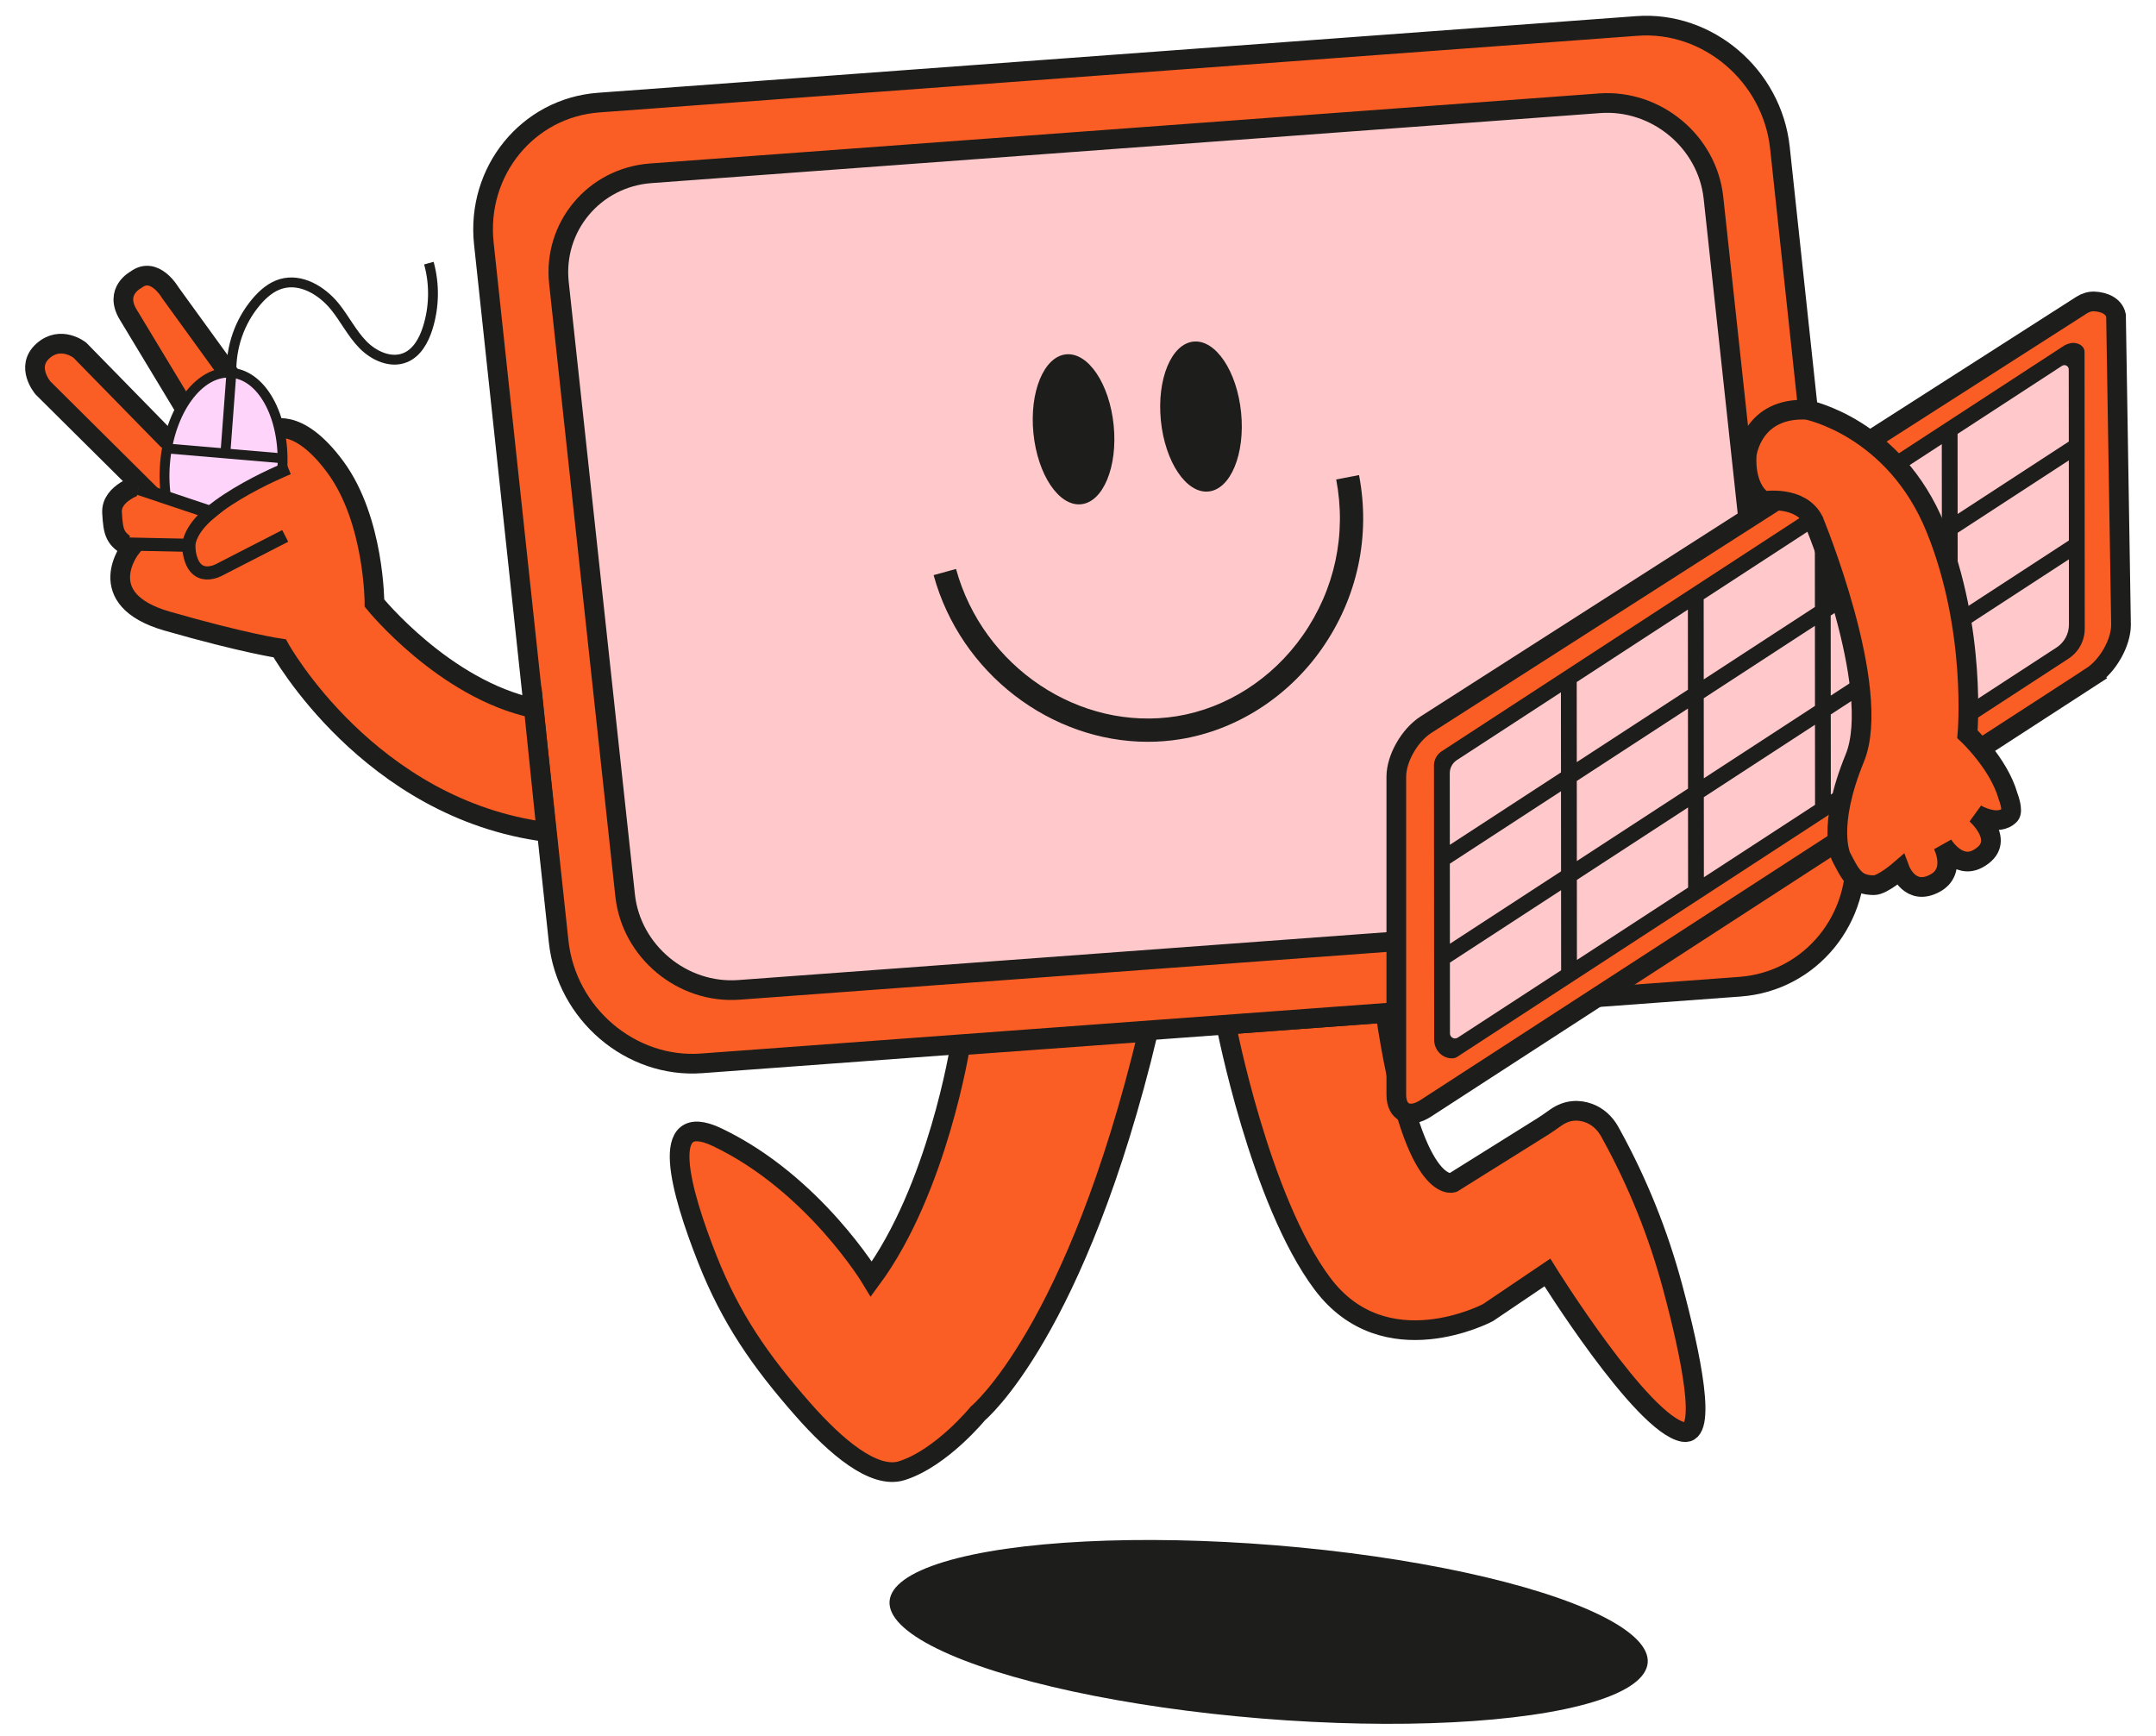
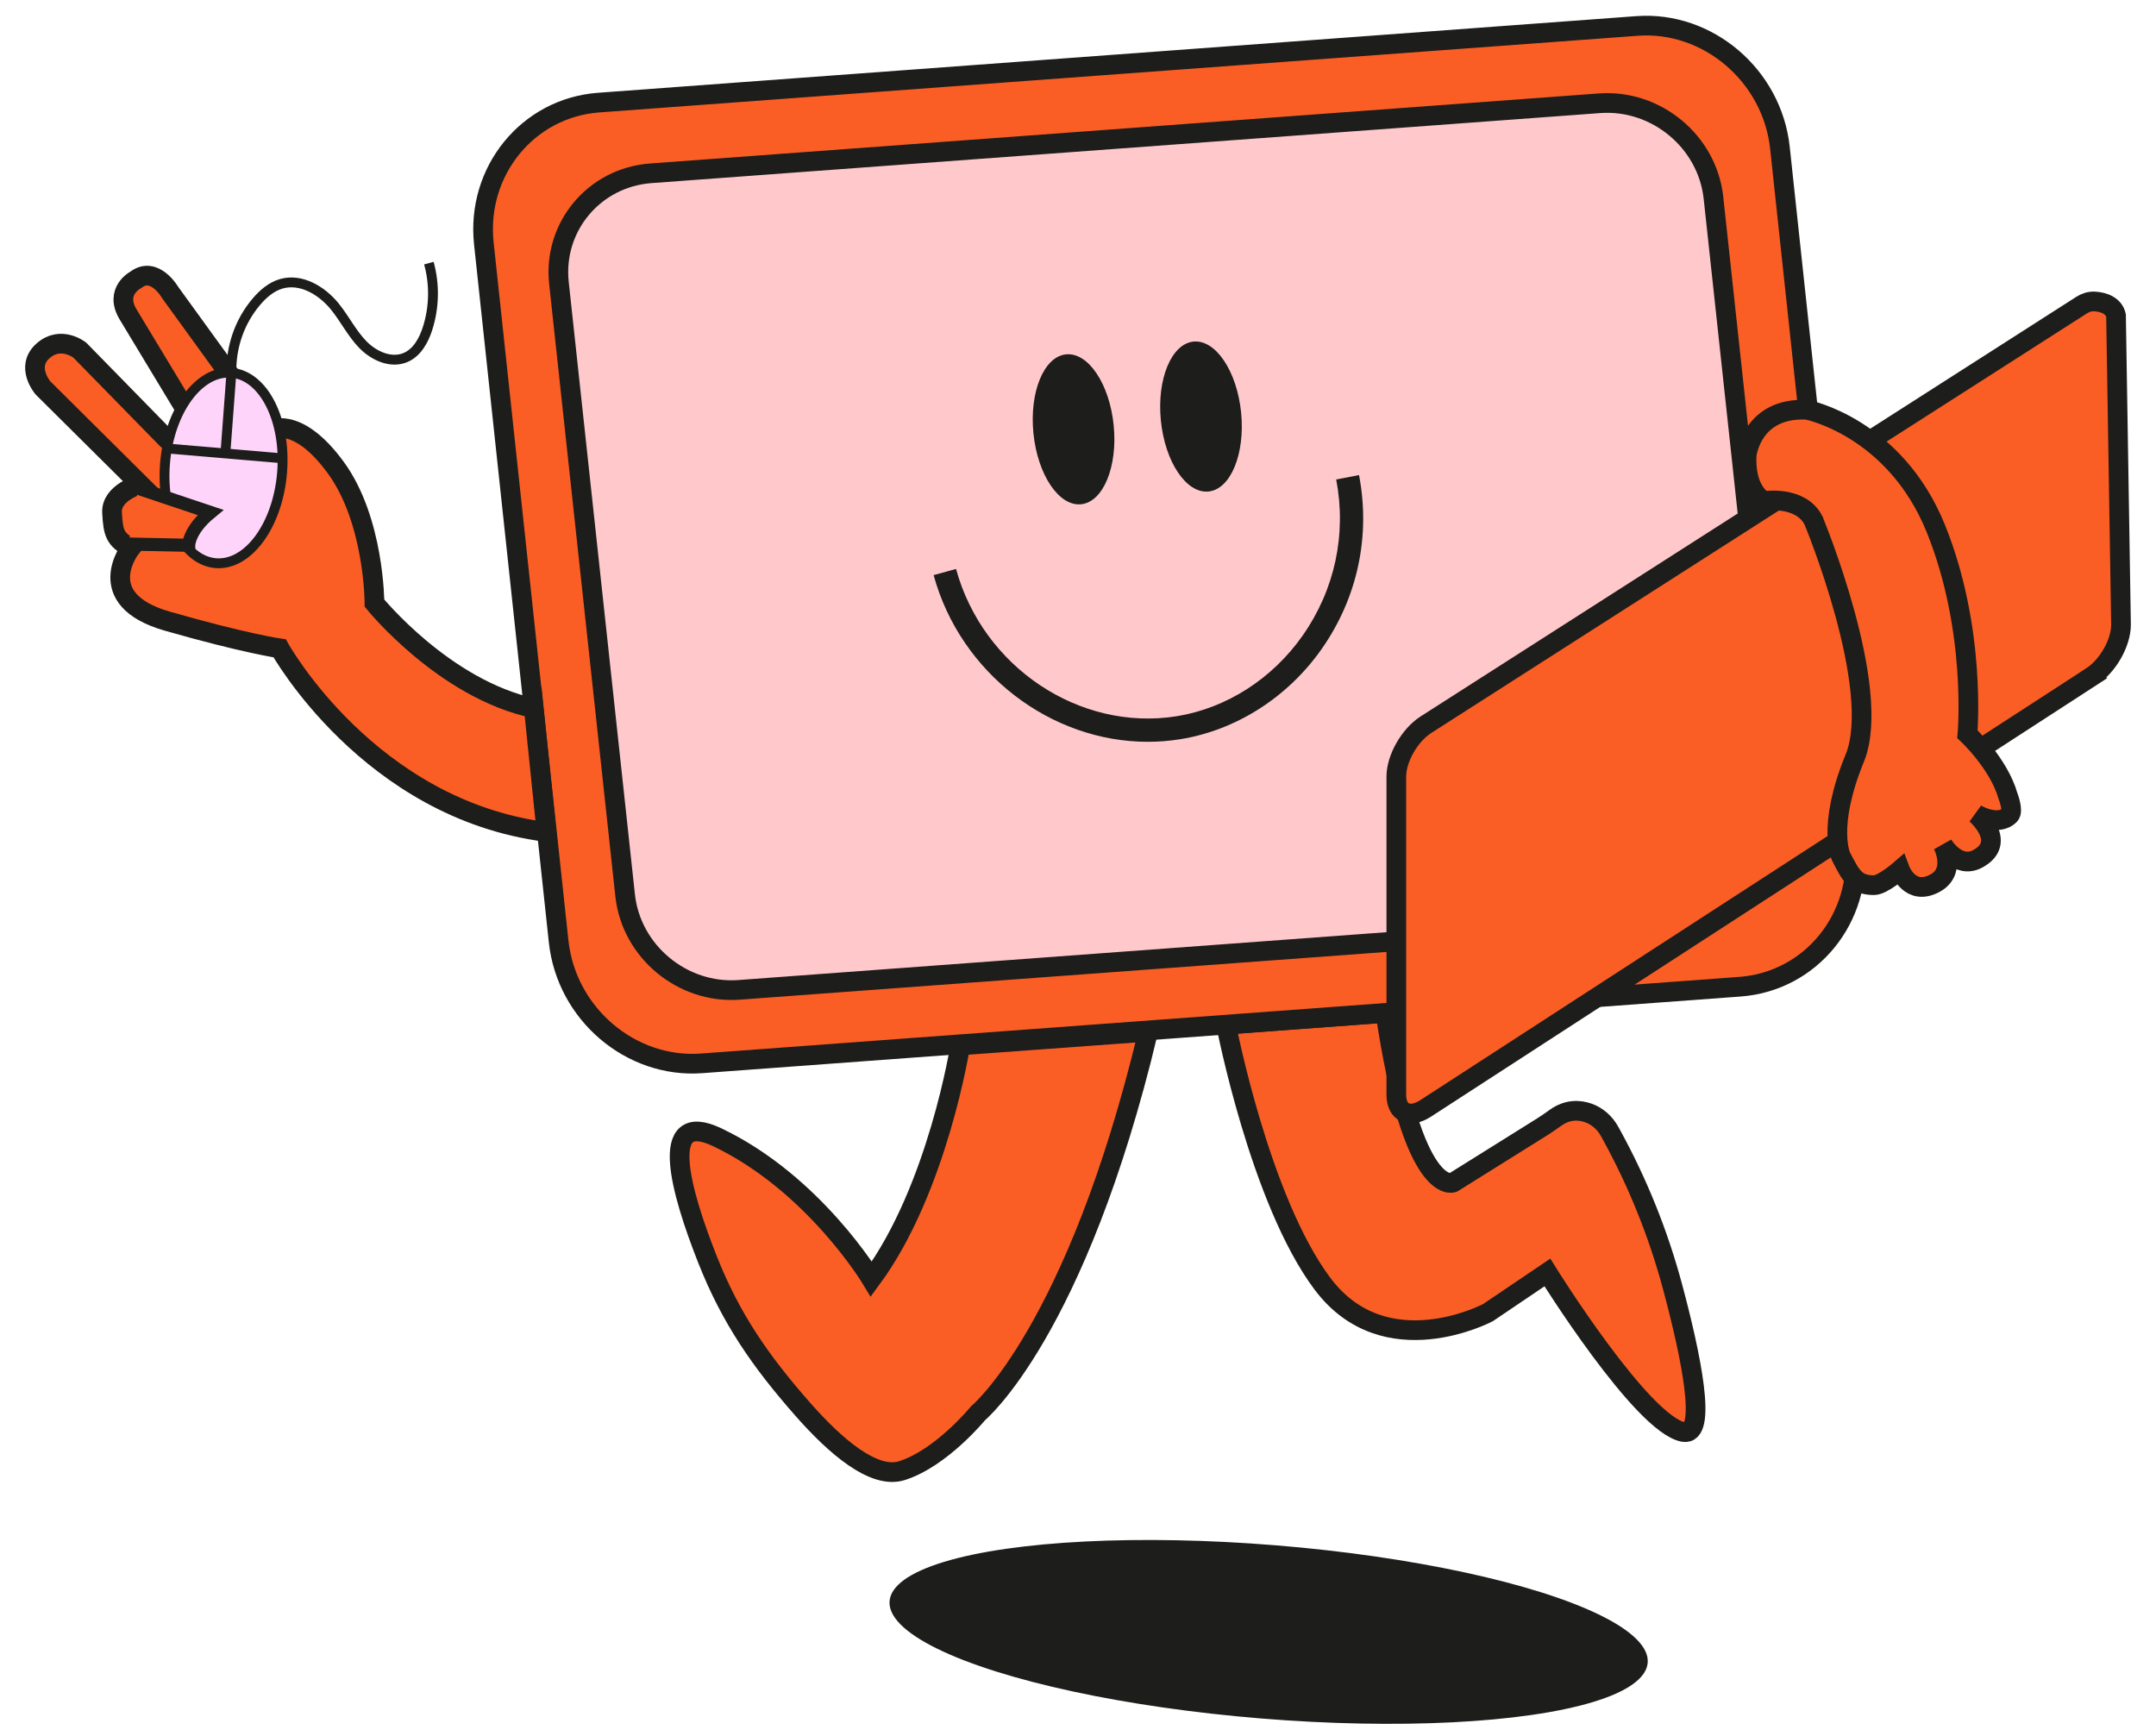
<svg xmlns="http://www.w3.org/2000/svg" id="Calque_1" data-name="Calque 1" viewBox="0 0 657.279 529.351">
  <defs>
    <style>
      .cls-1 {
        stroke-width: 4px;
      }

      .cls-1, .cls-2 {
        fill: #fa5e24;
      }

      .cls-1, .cls-2, .cls-3, .cls-4, .cls-5 {
        stroke: #1d1d1b;
        stroke-miterlimit: 10;
      }

      .cls-2, .cls-3 {
        stroke-width: 6px;
      }

      .cls-6 {
        fill: #1d1d1b;
      }

      .cls-6, .cls-7 {
        stroke-width: 0px;
      }

      .cls-3, .cls-7 {
        fill: #ffc9cb;
      }

      .cls-4 {
        fill: #ffd4fa;
      }

      .cls-4, .cls-5 {
        stroke-width: 3px;
      }

      .cls-5 {
        fill: none;
      }
    </style>
  </defs>
  <ellipse class="cls-6" cx="386.76" cy="497.512" rx="26.49" ry="115.942" transform="translate(-140.459 842.681) rotate(-85.352)" />
  <path class="cls-2" d="M292.748,318.713s-6.86,43.77-27.098,71.211c0,0-17.494-29.156-46.992-43.219-18.293-8.721-11.128,16.59-3.044,37.079,7.178,18.194,16.205,31.168,29.123,45.854,9.964,11.328,21.689,21.409,30.204,18.714,12.047-3.813,23.216-17.494,23.216-17.494,0,0,29.921-24.608,51.874-116.327l-57.283,4.181Z" />
  <path class="cls-2" d="M373.778,312.374s10.285,53.518,29.386,78.986c19.101,25.468,50.447,8.816,50.447,8.816l18.122-12.244s28.813,46.332,41.484,48.636c7.451,1.355,2.255-23.481-3.29-44.174-4.346-16.218-10.63-31.847-18.721-46.559l-.465-.845c-1.431-2.602-3.702-4.701-6.502-5.689-2.72-.96-6.264-1.18-9.951,1.412-1.312.923-2.607,1.87-3.968,2.72l-27.371,17.107s-12.238,4.742-20.589-51.752l-48.582,3.586Z" />
  <path class="cls-2" d="M530.444,300.809l-316.56,23.368c-21.607,1.595-41.217-15.125-43.577-37.155l-22.802-212.786c-2.361-22.031,13.386-41.361,34.993-42.956L499.057,7.912c21.607-1.595,41.217,15.125,43.577,37.155l22.802,212.786c2.361,22.031-13.386,41.361-34.993,42.956Z" />
  <path class="cls-3" d="M514.548,280.419l-289.247,21.352c-17.247,1.273-32.872-11.688-34.722-28.802l-20.179-186.705c-1.85-17.114,10.748-32.159,27.996-33.432l289.247-21.352c17.247-1.273,32.872,11.688,34.722,28.802l20.179,186.705c1.85,17.114-10.748,32.159-27.996,33.432Z" />
  <path class="cls-6" d="M349.913,226.148c-29.501,0-57.064-20.799-65.292-50.816l6.84-1.876c8.193,29.913,37.66,49.601,67.22,44.904,15.192-2.44,29.214-11.419,38.47-24.631,9.782-13.963,13.402-30.855,10.201-47.559l6.964-1.336c3.565,18.605-.467,37.414-11.357,52.962-10.349,14.773-26.078,24.818-43.156,27.563-3.302.53-6.611.789-9.889.789Z" />
  <ellipse class="cls-6" cx="366.134" cy="126.994" rx="12.291" ry="22.966" transform="translate(-10.824 37.082) rotate(-5.714)" />
  <ellipse class="cls-6" cx="327.284" cy="130.881" rx="12.291" ry="22.966" transform="translate(-11.404 33.234) rotate(-5.714)" />
  <g>
    <path class="cls-2" d="M637.655,206.252l-203.013,131.643c-4.949,3.216-8.961,1.363-8.961-4.14v-96.995c0-5.502,4.012-12.57,8.961-15.786l199.967-127.964c1.146-.733,2.481-1.164,3.84-1.109,2.932.117,5.999,1.328,6.644,4.274l1.522,94.29c0,5.502-4.012,12.57-8.961,15.786Z" />
-     <path class="cls-7" d="M631.031,196.835l-187.329,120.719c-.907.585-2.102-.067-2.102-1.146v-83.793c0-1.116.562-2.156,1.496-2.768l182.649-119.662c3.816-2.5,8.883.238,8.883,4.8v75.253c0,2.667-1.355,5.152-3.597,6.597Z" />
-     <path class="cls-6" d="M442.596,322.643c-.142,0-.286-.007-.432-.02-2.77-.24-4.94-2.707-4.943-5.614l-.061-83.616c-.001-1.769.882-3.401,2.365-4.368l188.995-123.169c1.171-.864,2.404-1.316,3.579-1.316,1.871,0,3.394,1.201,3.394,2.679,0,1.982.046,64.493.061,84.433.003,3.703-1.85,7.121-4.957,9.144l-186.419,121.44c-.415.271-.947.408-1.582.408ZM442.021,293.463l.016,21.582c0.0.848.691,1.537,1.54,1.537.294,0,.583-.086.834-.25l31.517-20.534-.018-24.415-33.889,22.08ZM480.724,268.245l.018,24.415,33.889-22.079-.018-24.416-33.889,22.08ZM441.999,263.301l.018,24.416,33.889-22.079-.018-24.417-33.889,22.08ZM519.427,243.028l.018,24.416,33.89-22.079-.018-24.417-33.89,22.08ZM480.702,238.084l.018,24.416,33.888-22.079-.018-24.417-33.889,22.08ZM444.149,231.723c-1.36.888-2.172,2.386-2.17,4.009l.016,21.825,33.889-22.079-.018-24.418-31.716,20.663ZM558.13,217.812l.018,24.416,33.89-22.079-.018-24.417-33.89,22.08ZM519.405,212.867l.018,24.417,33.889-22.079-.018-24.418-33.889,22.08ZM480.68,207.922l.018,24.419,33.889-22.079-.018-24.419-33.889,22.079ZM596.833,192.594l.018,24.418,30.104-19.613c2.37-1.544,3.783-4.154,3.781-6.983l-.014-19.9-33.89,22.079ZM558.108,187.65l.018,24.417,33.889-22.079-.018-24.417-33.889,22.079ZM519.384,182.706l.017,24.418,33.89-22.079-.018-24.418-33.889,22.079ZM596.811,162.434l.018,24.418,33.889-22.079-.018-24.418-33.889,22.079ZM558.087,157.489l.017,24.419,33.89-22.079-.018-24.419-33.889,22.079ZM629.347,111.315c-.255,0-.505.075-.724.218l-31.834,20.741.017,24.418,33.89-22.079-.017-21.967c0-.734-.598-1.331-1.332-1.331Z" />
  </g>
  <path class="cls-2" d="M552.851,158.625s21.293,51.275,12.597,72.492c-8.696,21.217-4.113,30.166-4.113,30.166,2.921,5.601,4.295,8.577,9.965,8.577,2.619,0,7.964-4.648,7.964-4.648,0,0,3.087,8.206,10.72,3.989,6.563-3.625,2.284-11.708,2.284-11.708,0,0,4.538,7.61,10.626,4.348,9.423-5.047-.481-13.672-.481-13.672,0,0,6.711,3.998,10.291.278,1.212-1.259-.534-5.732-.534-5.732-2.863-10.052-12.376-18.88-12.376-18.88,0,0,2.891-31.825-9.662-62.763-12.554-30.937-39.274-36.152-39.274-36.152-16.69-.8-18.336,13.636-18.336,13.636,0,0-1.112,10.039,5.14,14.213,0,0,11.163-1.878,15.189,5.855Z" />
  <g>
    <path class="cls-2" d="M162.728,215.909l3.881,37.738c-54.136-6.911-81.341-55.986-81.341-55.986,0,0-10.823-1.563-34.272-8.297-23.449-6.734-11.107-22.333-11.107-22.333-4.89-2.685-5.37-4.483-5.732-10.713-.362-6.229,8.564-8.65,8.564-8.65l-29.634-29.42s-5.454-6.382,0-11.256c5.454-4.874,11.256-.232,11.256-.232l26.573,27.154s4.061,3.597,7.427,1.625c3.365-1.973-.283-8.207-.283-8.207l-19.018-31.497c-4.279-7.132,2.377-10.534,2.377-10.534,5.705-4.353,10.46,3.878,10.46,3.878l30.429,42.005s8.083-4.919,19.969,11.246c11.886,16.166,11.886,41.442,11.886,41.442,0,0,21.215,26.229,48.564,32.038Z" />
    <g>
      <ellipse class="cls-4" cx="68.154" cy="142.668" rx="29.118" ry="17.897" transform="translate(-79.634 198.864) rotate(-85.285)" />
      <line class="cls-5" x1="50.903" y1="136.721" x2="86.147" y2="139.733" />
      <path class="cls-5" d="M68.709,138.242l1.839-24.593c-.165-7.902,2.476-15.599,7.58-21.632,2.053-2.427,4.57-4.614,7.624-5.498,6.026-1.743,12.385,2.063,16.331,6.939,3.028,3.742,5.187,8.171,8.548,11.617,3.361,3.446,8.574,5.797,13.002,3.911,3.495-1.489,5.524-5.17,6.691-8.785,2.076-6.432,2.225-13.473.422-19.987" />
    </g>
-     <path class="cls-1" d="M87.897,142.702s-31.549,12.781-30.346,24.434c1.203,11.653,9.774,6.315,9.774,6.315l19.623-10.074" />
    <path class="cls-1" d="M42.157,148.858l21.997,7.366c-6.636,5.441-6.626,10.018-6.626,10.018l-18.371-.385" />
  </g>
</svg>